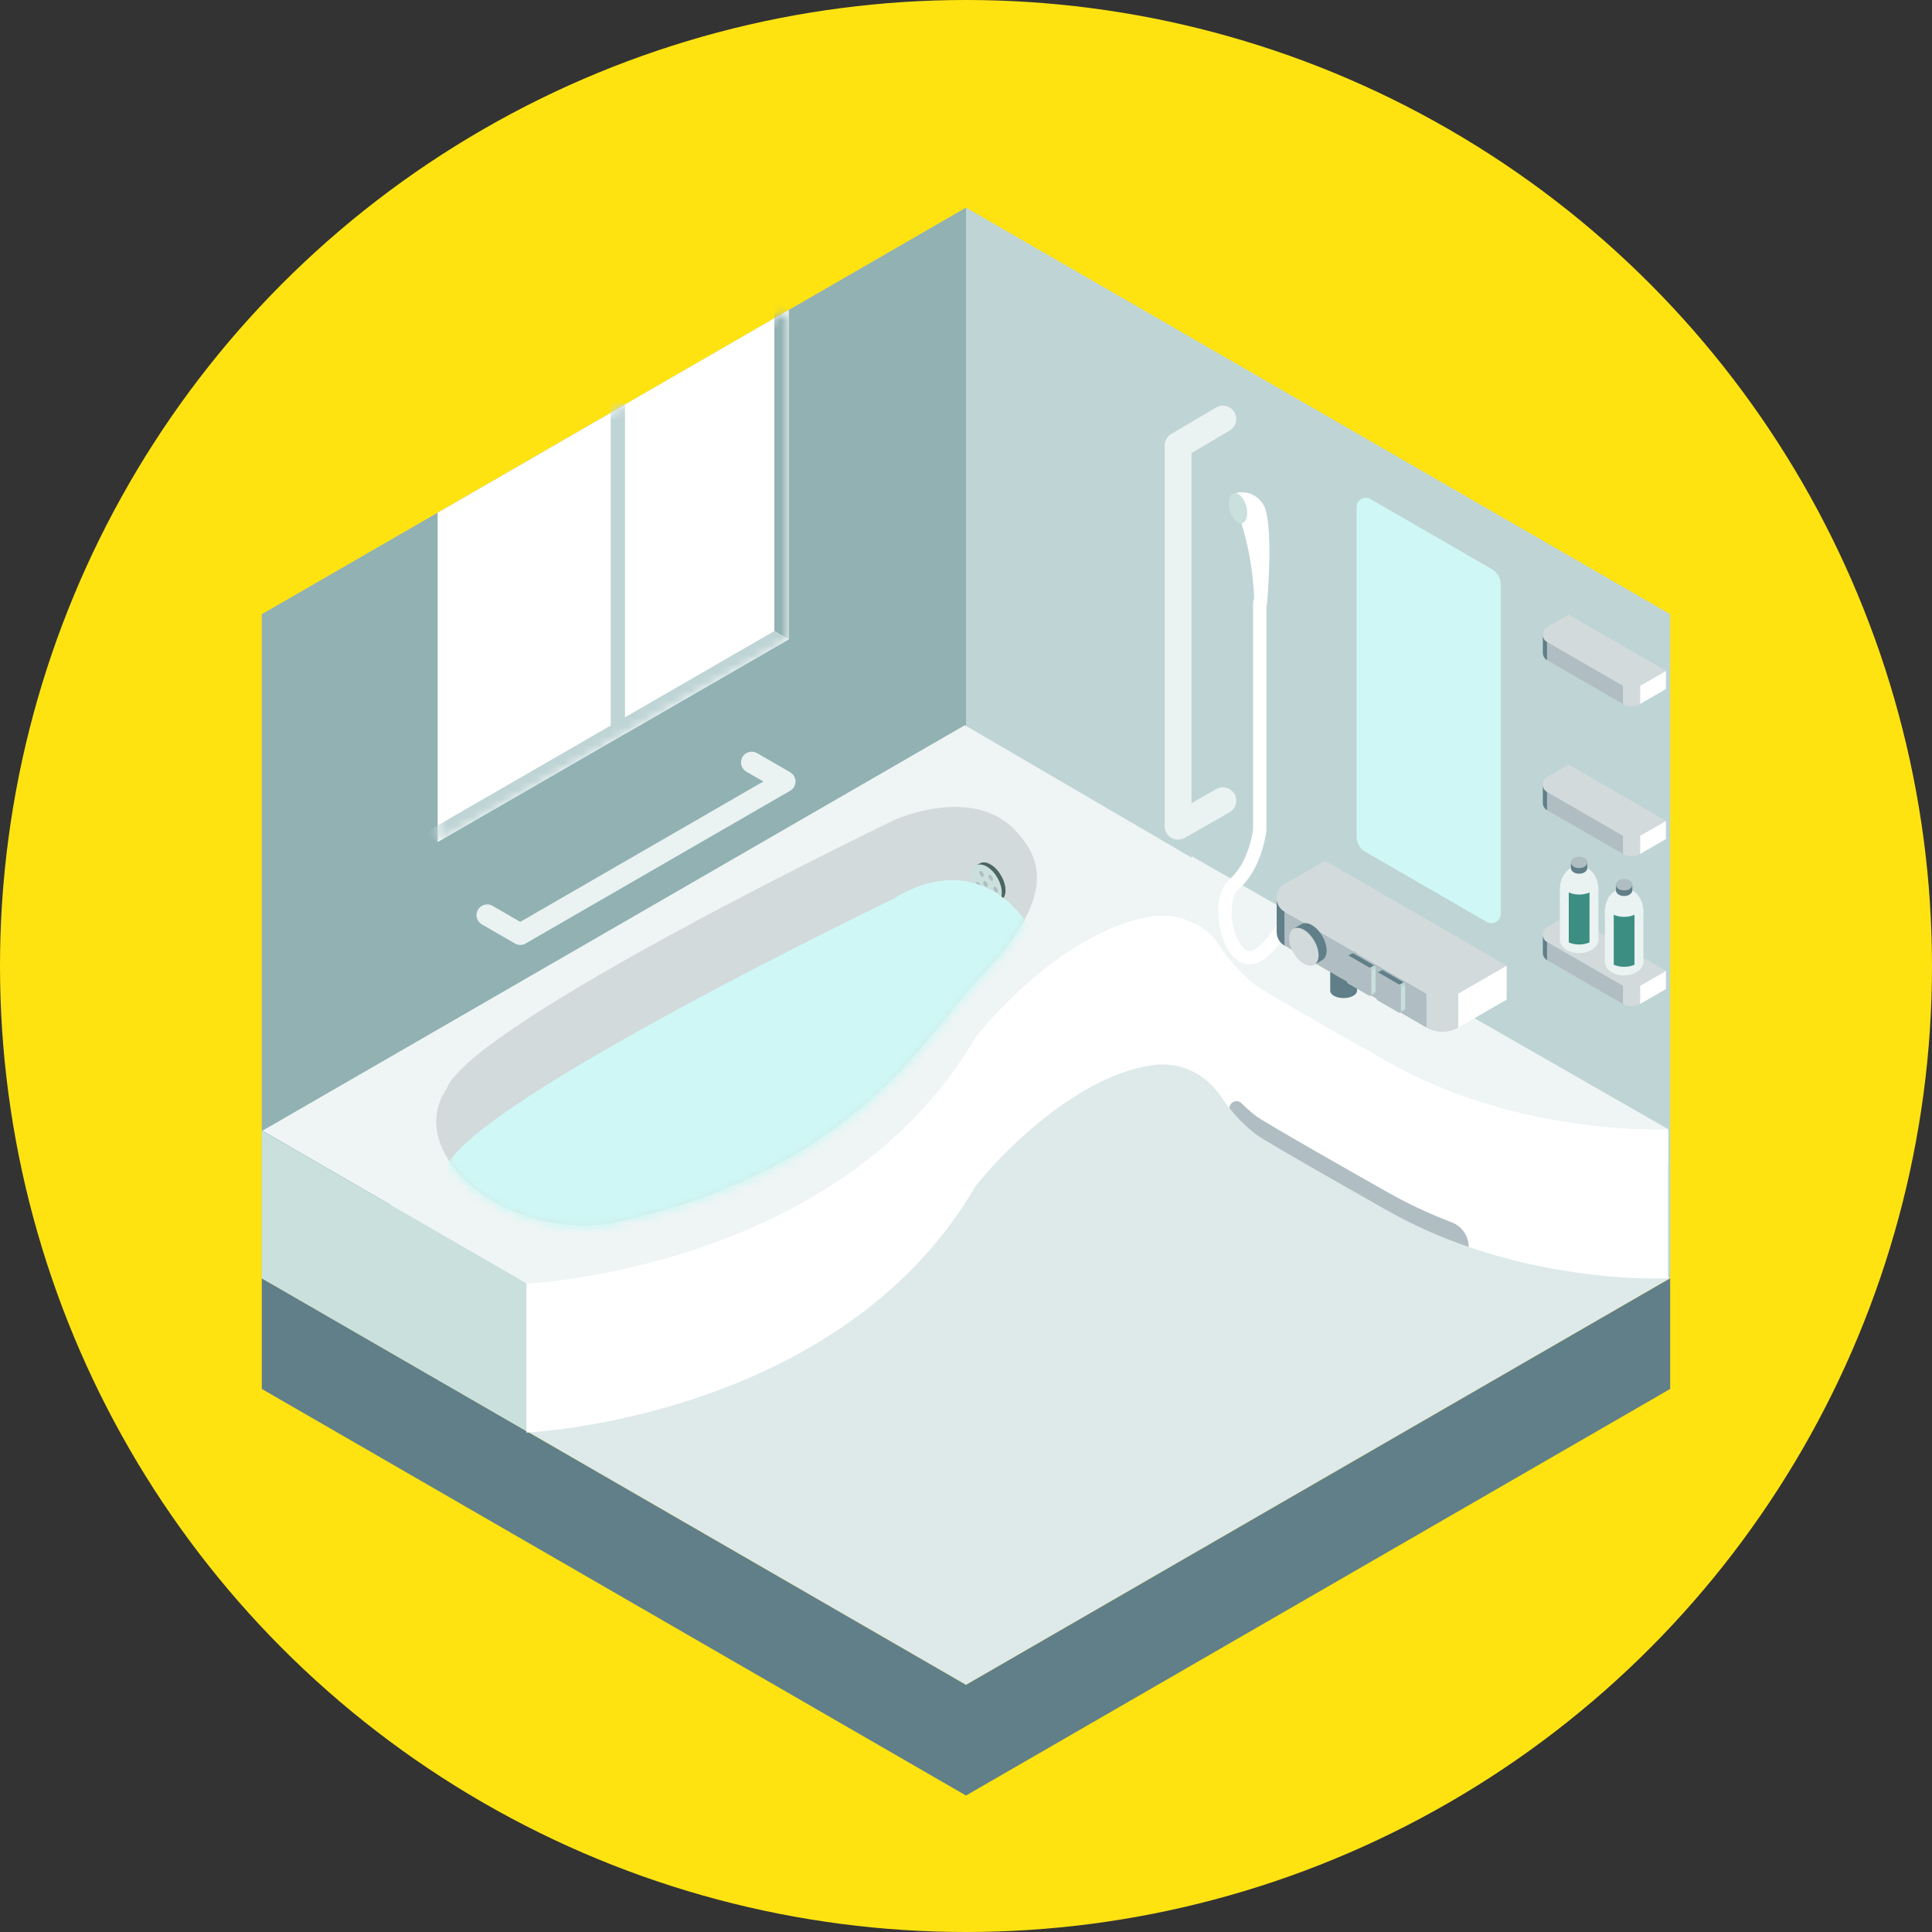
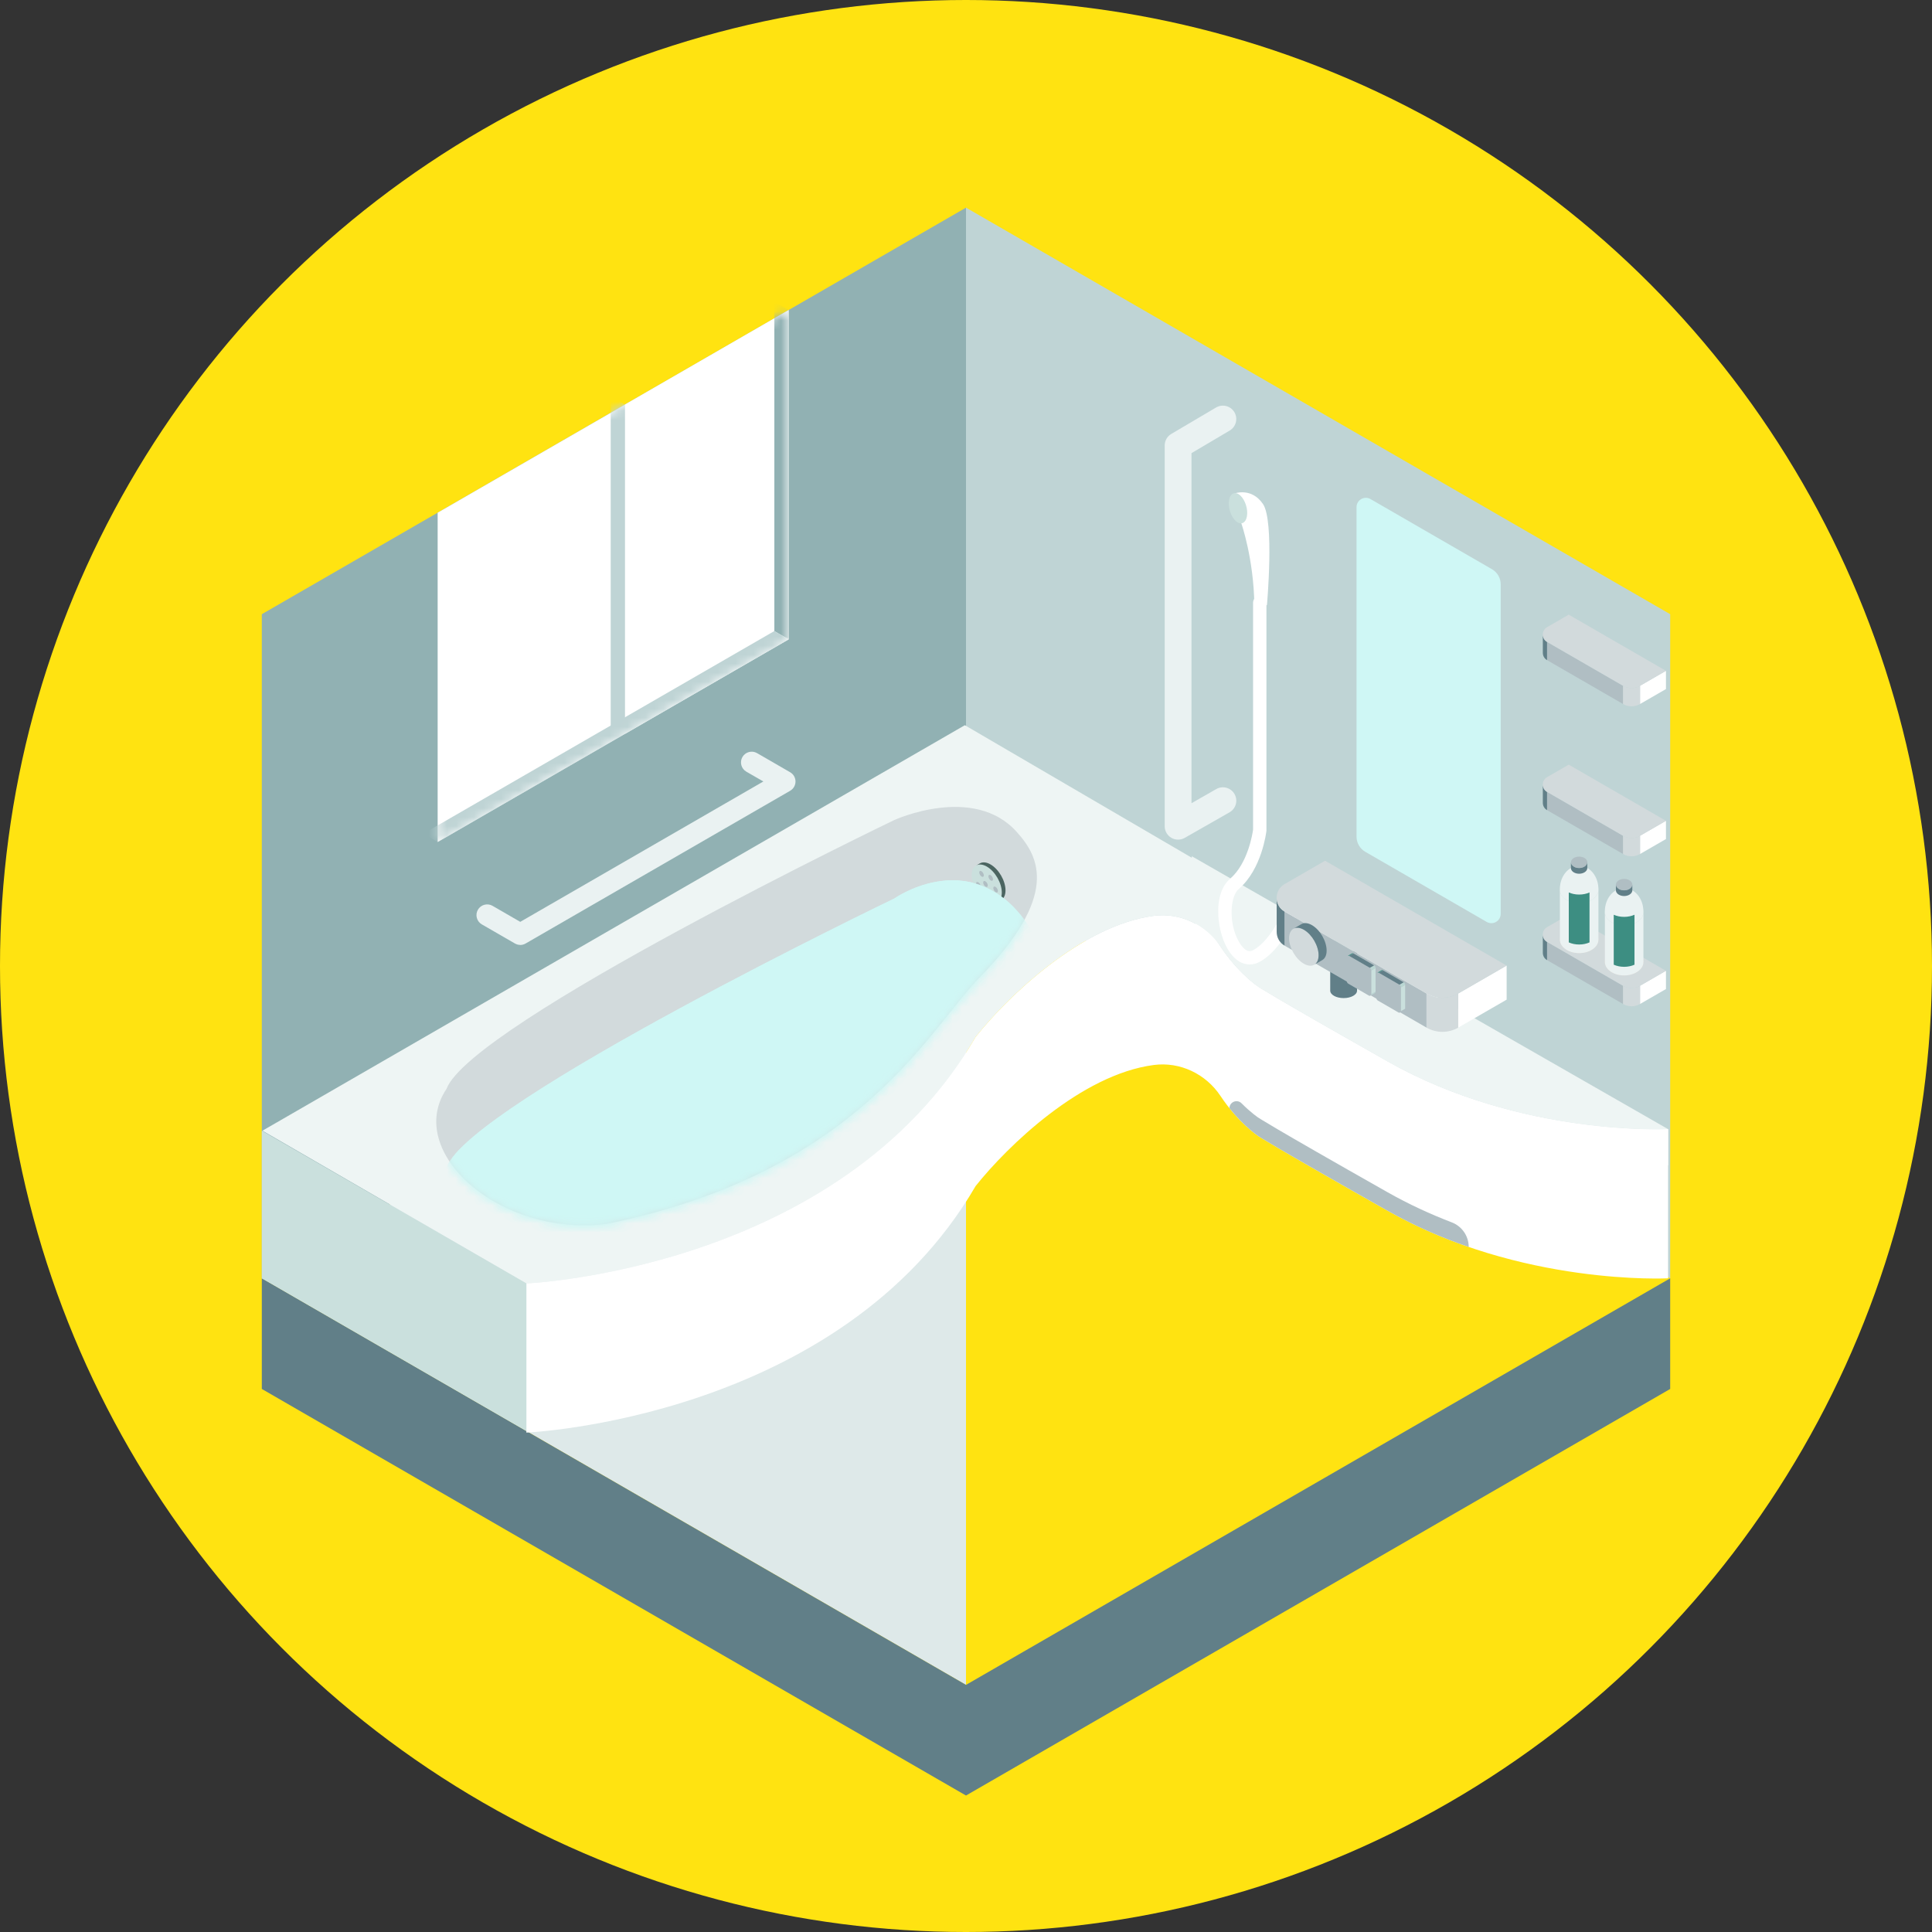
<svg xmlns="http://www.w3.org/2000/svg" width="214" height="214" viewBox="0 0 214 214" fill="none">
  <rect x="0" y="0" width="214" height="214" fill="#333333" stroke="none" />
  <circle cx="107" cy="107" r="107" fill="#FFE311" />
  <mask id="mask0_8346_12388" style="mask-type:alpha" maskUnits="userSpaceOnUse" x="0" y="0" width="214" height="214">
    <circle cx="107" cy="107" r="107" fill="#FF6666" />
  </mask>
  <g mask="url(#mask0_8346_12388)">
    <path d="M185 68.032L107 23V96.562L185 141.593V68.032Z" fill="#BFD4D5" />
    <path d="M29 68.032L107 23V96.562L29 141.593V68.032Z" fill="#91B1B3" />
-     <path d="M29 141.593L107 186.628L185 141.593L107 96.561L29 141.593Z" fill="#DEE9E9" />
+     <path d="M29 141.593L107 186.628L107 96.561L29 141.593Z" fill="#DEE9E9" />
    <path d="M107 186.628L29 141.593V153.849L107 198.884V186.628Z" fill="#617F88" />
    <path d="M107 186.628L185 141.593V153.849L107 198.884V186.628Z" fill="#617F88" />
    <path d="M48.477 93.269L87.356 70.82V34.344L48.477 56.79V93.269Z" fill="white" />
    <path opacity="0.7" d="M87.356 34.344L69.228 44.81V81.289L87.356 70.82V34.344Z" fill="white" />
    <mask id="mask1_8346_12388" style="mask-type:luminance" maskUnits="userSpaceOnUse" x="48" y="34" width="40" height="60">
      <path d="M48.475 93.269L87.354 70.82V34.344L48.475 56.789V93.269Z" fill="white" />
    </mask>
    <g mask="url(#mask1_8346_12388)">
      <path d="M85.772 69.906L87.357 70.82V34.344L85.772 33.43V69.906Z" fill="#91B1B3" />
      <path d="M46.885 92.348L48.477 93.269L87.356 70.82L85.764 69.903L46.885 92.348Z" fill="#BFD4D5" />
      <path d="M67.645 80.374L69.228 81.289V44.822L67.645 43.908V80.374Z" fill="#BFD4D5" />
    </g>
    <path d="M132.007 98.837C132.379 108.721 139.378 113.313 139.378 113.313C139.378 113.313 140.396 114.052 153.704 121.584C168.444 129.924 184.77 129.067 184.77 129.067V125.072C184.77 125.072 168.444 125.932 153.704 117.588C140.396 110.056 139.378 109.318 139.378 109.318C139.378 109.318 132.379 104.726 132.007 94.841V98.837Z" fill="white" />
    <path d="M111.083 107.948C104.757 114.443 96.407 131.584 65.839 137.864C52.861 139.491 41.282 129.113 46.398 121.487C49.389 113.548 100.714 88.869 100.714 88.869C100.714 88.869 108.99 83.015 115.588 90.336C118.355 93.404 120.701 98.07 111.083 107.951V107.948Z" fill="white" />
    <path d="M106.869 80.326L132.019 95.014C132.019 94.957 132.01 94.899 132.01 94.841L184.773 125.072C184.773 125.072 168.447 125.932 153.707 117.588C140.399 110.056 139.381 109.318 139.381 109.318C139.381 109.318 137.189 107.877 135.193 104.873C133.57 102.428 130.72 101.064 127.809 101.443C119.802 102.486 111.606 110.412 108.069 114.854C93.06 140.669 58.307 142.161 58.307 142.161L29.074 125.242L106.869 80.329V80.326Z" fill="#EEF5F4" />
    <path d="M58.303 158.682C58.303 158.682 93.052 157.193 108.065 131.375C111.601 126.933 119.798 119.007 127.805 117.964C130.715 117.585 133.565 118.952 135.189 121.394C137.185 124.398 139.377 125.839 139.377 125.839C139.377 125.839 140.394 126.577 153.703 134.109C168.443 142.45 184.768 141.593 184.768 141.593V125.072C184.768 125.072 168.443 125.932 153.703 117.588C140.394 110.056 139.377 109.318 139.377 109.318C139.377 109.318 137.185 107.877 135.189 104.873C133.565 102.428 130.715 101.064 127.805 101.443C119.798 102.486 111.601 110.412 108.065 114.854C93.055 140.669 58.303 142.161 58.303 142.161V158.682Z" fill="white" />
    <path d="M108.522 108.256C102.748 114.187 95.12 129.841 67.206 135.573C55.354 137.059 44.78 127.582 49.453 120.618C52.184 113.368 99.054 90.833 99.054 90.833C99.054 90.833 107.87 86.799 112.639 92.172C115.165 94.973 117.308 99.235 108.525 108.256H108.522Z" fill="#D2DADC" />
    <mask id="mask2_8346_12388" style="mask-type:luminance" maskUnits="userSpaceOnUse" x="48" y="89" width="67" height="47">
      <path d="M108.522 108.256C102.748 114.186 95.12 129.841 67.206 135.573C55.354 137.058 44.78 127.582 49.453 120.618C52.184 113.368 99.054 90.833 99.054 90.833C99.054 90.833 107.87 86.799 112.639 92.171C115.165 94.973 117.308 99.235 108.525 108.256H108.522Z" fill="white" />
    </mask>
    <g mask="url(#mask2_8346_12388)">
      <path d="M108.522 116.952C102.748 122.883 95.12 138.538 67.206 144.269C55.354 145.755 44.78 136.278 49.453 129.314C52.184 122.065 99.054 99.53 99.054 99.53C99.054 99.53 106.612 94.183 112.639 100.868C115.165 103.669 117.308 107.931 108.525 116.952H108.522Z" fill="#CFF7F5" />
    </g>
    <path d="M58.303 142.158L29 125.242V141.593L58.303 158.512V142.158Z" fill="#CAE0DD" />
    <path d="M57.624 104.671C57.829 104.671 58.035 104.617 58.217 104.511L87.521 87.592C87.887 87.38 88.115 86.988 88.115 86.565C88.115 86.141 87.89 85.75 87.521 85.538L83.856 83.42C83.288 83.092 82.563 83.288 82.235 83.853C81.908 84.421 82.1 85.146 82.668 85.474L84.555 86.561L57.627 102.11L54.556 100.335C53.988 100.008 53.262 100.204 52.935 100.769C52.608 101.337 52.803 102.062 53.368 102.389L57.033 104.504C57.216 104.61 57.422 104.665 57.627 104.665L57.624 104.671Z" fill="#EAF2F2" />
    <path d="M139.378 123.795C139.378 123.795 140.395 124.533 153.704 132.065C156.056 133.397 158.447 134.491 160.806 135.396C161.936 135.829 162.683 136.911 162.683 138.124C159.724 137.107 156.682 135.797 153.704 134.112C140.395 126.58 139.378 125.842 139.378 125.842C139.378 125.842 137.847 124.835 136.182 122.755C136.182 122.059 137.026 121.712 137.52 122.206C138.585 123.275 139.378 123.798 139.378 123.798V123.795Z" fill="#B0BEC3" />
    <path d="M109.305 95.987C110.226 96.52 110.967 97.807 110.964 98.863C110.964 99.918 110.213 100.345 109.292 99.816C108.371 99.283 107.63 97.996 107.633 96.94C107.633 95.885 108.384 95.458 109.305 95.987Z" fill="#CAE0DD" />
    <path d="M110.889 99.694L110.478 99.931C110.777 99.758 110.963 99.389 110.966 98.862C110.966 97.807 110.225 96.517 109.307 95.987C108.845 95.721 108.428 95.695 108.126 95.868L108.537 95.631C108.838 95.458 109.256 95.483 109.718 95.75C110.639 96.282 111.38 97.569 111.377 98.625C111.377 99.151 111.191 99.52 110.889 99.694Z" fill="#4B6561" />
    <path d="M110.258 98.227C110.396 98.301 110.518 98.497 110.531 98.664C110.544 98.831 110.438 98.907 110.3 98.83C110.162 98.757 110.04 98.561 110.027 98.394C110.015 98.227 110.12 98.15 110.258 98.227Z" fill="#B0BEC3" />
    <path d="M109.716 96.931C109.854 97.004 109.975 97.2 109.988 97.367C110.001 97.534 109.895 97.611 109.757 97.534C109.619 97.46 109.497 97.264 109.484 97.098C109.472 96.931 109.578 96.854 109.716 96.931Z" fill="#B0BEC3" />
    <path d="M109.417 98.526C109.555 98.599 109.677 98.795 109.689 98.962C109.702 99.129 109.596 99.206 109.458 99.129C109.32 99.055 109.198 98.859 109.186 98.692C109.173 98.526 109.279 98.449 109.417 98.526Z" fill="#B0BEC3" />
    <path d="M109.137 97.614C109.275 97.688 109.397 97.884 109.41 98.051C109.423 98.218 109.317 98.295 109.179 98.218C109.041 98.144 108.919 97.948 108.906 97.781C108.893 97.614 108.999 97.537 109.137 97.614Z" fill="#B0BEC3" />
    <path d="M108.701 96.494C108.839 96.568 108.961 96.764 108.974 96.931C108.986 97.097 108.881 97.175 108.743 97.097C108.605 97.024 108.483 96.828 108.47 96.661C108.457 96.494 108.563 96.417 108.701 96.494Z" fill="#B0BEC3" />
    <path d="M108.351 97.72C108.489 97.794 108.611 97.99 108.624 98.156C108.637 98.323 108.531 98.4 108.393 98.323C108.255 98.25 108.133 98.054 108.12 97.887C108.107 97.72 108.213 97.643 108.351 97.72Z" fill="#B0BEC3" />
    <mask id="mask3_8346_12388" style="mask-type:luminance" maskUnits="userSpaceOnUse" x="48" y="89" width="67" height="47">
      <path d="M108.522 108.256C102.748 114.186 95.12 129.841 67.206 135.573C55.354 137.059 44.78 127.582 49.453 120.618C52.184 113.368 99.054 90.833 99.054 90.833C99.054 90.833 107.87 86.799 112.639 92.171C115.165 94.973 117.308 99.235 108.525 108.256H108.522Z" fill="white" />
    </mask>
    <g mask="url(#mask3_8346_12388)">
      <path d="M108.522 116.953C102.748 122.883 95.12 138.538 67.206 144.269C55.354 145.755 44.78 136.278 49.453 129.314C52.184 122.065 99.054 99.53 99.054 99.53C99.054 99.53 106.612 94.183 112.639 100.868C115.165 103.67 117.308 107.931 108.525 116.953H108.522Z" fill="#CFF7F5" />
    </g>
    <path d="M165.258 63.048L151.808 55.281C151.118 54.883 150.258 55.381 150.258 56.177V92.672C150.258 93.365 150.627 94.004 151.227 94.35L164.677 102.117C165.367 102.515 166.227 102.017 166.227 101.221V64.726C166.227 64.033 165.858 63.394 165.258 63.048Z" fill="#CFF7F5" />
    <path d="M138.418 106.831C138.816 106.831 139.22 106.719 139.615 106.491C142.737 104.691 144.554 99.046 144.631 98.808C144.756 98.417 144.538 98.003 144.149 97.877C143.758 97.752 143.344 97.971 143.219 98.359C143.203 98.413 141.499 103.693 138.874 105.207C138.652 105.336 138.139 105.631 137.445 104.652C136.088 102.736 136.146 99.386 137.211 98.471C139.766 96.283 140.257 92.204 140.276 92.034C140.276 92.005 140.279 91.976 140.279 91.95V66.761C140.279 66.35 139.949 66.02 139.538 66.02C139.127 66.02 138.797 66.35 138.797 66.761V91.902C138.745 92.29 138.235 95.638 136.245 97.345C135.327 98.131 134.865 99.549 134.945 101.34C135.016 102.91 135.497 104.469 136.232 105.506C136.849 106.376 137.616 106.828 138.415 106.828L138.418 106.831Z" fill="white" />
    <path d="M147.34 104.78C147.34 105.236 148.004 105.602 148.826 105.602C149.647 105.602 150.312 105.233 150.312 104.78C150.312 104.328 149.647 103.959 148.826 103.959C148.004 103.959 147.34 104.328 147.34 104.78Z" fill="#CAE0DD" />
    <path d="M150.315 109.732V104.784C150.315 105.239 149.65 105.605 148.829 105.605C148.007 105.605 147.343 105.236 147.343 104.784V109.732C147.343 110.188 148.007 110.554 148.829 110.554C149.65 110.554 150.315 110.185 150.315 109.732Z" fill="#617F88" />
    <path d="M161.521 110.047L166.884 106.95V110.727L161.521 113.824V110.047Z" fill="white" />
    <path d="M158.011 110.047L142.289 100.968V104.745L158.011 113.824V110.047Z" fill="#B0BEC3" />
    <path d="M142.289 104.745C141.705 104.408 141.413 103.818 141.413 103.227V99.44C141.413 100.034 141.705 100.628 142.289 100.965V104.742V104.745Z" fill="#617F88" />
    <path d="M158.012 113.824V110.047C159.096 110.673 160.435 110.673 161.523 110.047V113.824C160.438 114.45 159.1 114.45 158.012 113.824Z" fill="#D2DADC" />
    <path d="M142.289 97.929L146.772 95.339L166.881 106.95L161.519 110.047C160.434 110.672 159.096 110.672 158.008 110.047L142.286 100.968C141.114 100.294 141.114 98.603 142.286 97.929H142.289Z" fill="#D2DADC" />
    <path d="M144.428 102.99C145.33 103.51 146.058 104.774 146.055 105.811C146.055 106.847 145.317 107.264 144.415 106.744C143.513 106.225 142.785 104.96 142.788 103.924C142.788 102.887 143.526 102.47 144.428 102.99Z" fill="#D2DADC" />
    <path d="M146.467 106.343L145.578 106.857C145.873 106.687 146.053 106.324 146.056 105.807C146.056 104.771 145.331 103.509 144.429 102.986C143.977 102.726 143.566 102.701 143.271 102.871L144.159 102.357C144.455 102.187 144.865 102.213 145.318 102.473C146.22 102.993 146.948 104.257 146.945 105.294C146.945 105.81 146.762 106.173 146.467 106.343Z" fill="#617F88" />
    <path d="M155.01 109.074L152.722 107.752C152.603 107.685 152.459 107.768 152.459 107.903V110.544C152.459 110.663 152.523 110.772 152.623 110.83L154.911 112.152C155.03 112.219 155.174 112.136 155.174 112.001V109.36C155.174 109.241 155.11 109.132 155.01 109.074Z" fill="#B0BEC3" />
    <path d="M152.721 107.749L153.19 107.479C153.132 107.444 153.065 107.451 153.013 107.479L152.545 107.749C152.596 107.72 152.66 107.717 152.721 107.749Z" fill="#3D8E82" />
    <path d="M155.177 109.357L155.645 109.087V111.728L155.177 111.998V109.357Z" fill="#CAE0DD" />
-     <path d="M155.178 111.998C155.178 112.066 155.139 112.12 155.088 112.152L155.556 111.883C155.608 111.854 155.646 111.799 155.646 111.729L155.178 111.998Z" fill="#BAD7D3" />
    <path d="M155.177 109.357L155.645 109.087C155.645 108.969 155.581 108.859 155.478 108.802L155.01 109.074C155.112 109.129 155.173 109.238 155.173 109.357H155.177Z" fill="#BAD7D3" />
    <path d="M155.479 108.802L155.011 109.071L152.723 107.749L153.191 107.48L155.479 108.802Z" fill="#617F88" />
    <path d="M151.733 107.203L149.445 105.881C149.326 105.814 149.182 105.897 149.182 106.032V108.673C149.182 108.792 149.246 108.901 149.345 108.959L151.633 110.281C151.752 110.348 151.897 110.265 151.897 110.13V107.489C151.897 107.37 151.832 107.261 151.733 107.203Z" fill="#B0BEC3" />
    <path d="M149.445 105.881L149.914 105.612C149.856 105.576 149.788 105.583 149.737 105.612L149.269 105.881C149.32 105.852 149.384 105.849 149.445 105.881Z" fill="#3D8E82" />
    <path d="M151.899 107.486L152.368 107.216V109.857L151.899 110.127V107.486Z" fill="#CAE0DD" />
    <path d="M151.899 110.127C151.899 110.194 151.861 110.249 151.81 110.281L152.278 110.011C152.329 109.982 152.368 109.928 152.368 109.857L151.899 110.127Z" fill="#BAD7D3" />
    <path d="M151.899 107.485L152.368 107.216C152.368 107.097 152.304 106.988 152.201 106.93L151.732 107.203C151.835 107.258 151.896 107.367 151.896 107.485H151.899Z" fill="#BAD7D3" />
    <path d="M152.202 106.93L151.733 107.2L149.445 105.881L149.914 105.608L152.202 106.93Z" fill="#617F88" />
    <path d="M136.745 54.659C136.745 54.659 138.613 53.953 139.893 55.824C141.174 57.695 140.336 67.005 140.336 67.005C140.336 67.005 139.778 67.448 138.937 67.014C138.873 61.873 137.499 57.974 137.499 57.974L136.745 54.662V54.659Z" fill="white" />
    <path d="M137.384 54.883C137.929 55.384 138.26 56.421 138.115 57.2C137.974 57.977 137.416 58.202 136.87 57.701C136.325 57.2 135.994 56.164 136.138 55.384C136.28 54.607 136.838 54.383 137.384 54.883Z" fill="#CAE0DD" />
    <path d="M181.66 109.187L184.532 107.527V109.552L181.66 111.208V109.187Z" fill="white" />
    <path d="M179.782 109.187L171.361 104.325V106.35L179.782 111.209V109.187Z" fill="#B0BEC3" />
    <path d="M171.361 106.35C171.047 106.17 170.893 105.852 170.893 105.538V103.51C170.893 103.827 171.047 104.145 171.361 104.328V106.353V106.35Z" fill="#617F88" />
    <path d="M179.782 111.208V109.183C180.363 109.52 181.079 109.52 181.663 109.183V111.208C181.082 111.545 180.366 111.545 179.782 111.208Z" fill="#D2DADC" />
    <path d="M171.361 102.697L173.762 101.311L184.532 107.53L181.66 109.19C181.079 109.527 180.363 109.527 179.779 109.19L171.358 104.328C170.732 103.965 170.732 103.063 171.358 102.701L171.361 102.697Z" fill="#D2DADC" />
    <path d="M181.66 92.572L184.532 90.916V92.938L181.66 94.597V92.572Z" fill="white" />
    <path d="M179.782 92.572L171.361 87.71V89.736L179.782 94.597V92.572Z" fill="#B0BEC3" />
    <path d="M171.361 89.736C171.047 89.556 170.893 89.238 170.893 88.924V86.895C170.893 87.213 171.047 87.531 171.361 87.714V89.739V89.736Z" fill="#617F88" />
    <path d="M179.782 94.597V92.573C180.363 92.909 181.079 92.909 181.663 92.573V94.597C181.082 94.934 180.366 94.934 179.782 94.597Z" fill="#D2DADC" />
    <path d="M171.361 86.083L173.762 84.697L184.532 90.916L181.66 92.576C181.079 92.913 180.363 92.913 179.779 92.576L171.358 87.714C170.732 87.351 170.732 86.449 171.358 86.087L171.361 86.083Z" fill="#D2DADC" />
    <path d="M181.66 75.961L184.532 74.302V76.324L181.66 77.983V75.961Z" fill="white" />
    <path d="M179.782 75.962L171.361 71.1V73.121L179.782 77.983V75.962Z" fill="#B0BEC3" />
    <path d="M171.361 73.121C171.047 72.941 170.893 72.624 170.893 72.309V70.281C170.893 70.599 171.047 70.916 171.361 71.099V73.124V73.121Z" fill="#617F88" />
    <path d="M179.782 77.983V75.958C180.363 76.295 181.079 76.295 181.663 75.958V77.983C181.082 78.32 180.366 78.32 179.782 77.983Z" fill="#D2DADC" />
    <path d="M171.361 69.469L173.762 68.083L184.532 74.302L181.66 75.961C181.079 76.298 180.363 76.298 179.779 75.961L171.358 71.099C170.732 70.737 170.732 69.835 171.358 69.472L171.361 69.469Z" fill="#D2DADC" />
    <path d="M130.495 93.002C130.748 93.002 131.002 92.938 131.23 92.807L136.191 89.976C136.903 89.569 137.151 88.664 136.743 87.954C136.335 87.242 135.43 86.995 134.721 87.402L131.977 88.969V50.192L136.207 47.692C136.913 47.274 137.147 46.366 136.73 45.66C136.313 44.954 135.405 44.723 134.699 45.137L129.737 48.067C129.285 48.333 129.009 48.818 129.009 49.344V91.52C129.009 92.049 129.291 92.537 129.747 92.803C129.978 92.938 130.235 93.002 130.491 93.002H130.495Z" fill="#EAF2F2" />
    <path d="M179.897 102.511C181.075 102.511 182.031 101.845 182.031 101.022C182.031 100.2 181.075 99.533 179.897 99.533C178.718 99.533 177.763 100.2 177.763 101.022C177.763 101.845 178.718 102.511 179.897 102.511Z" fill="#CAE0DD" />
    <path d="M182.034 101.025C182.034 101.06 182.034 101.092 182.027 101.124C182.027 101.082 182.031 101.041 182.031 100.996C182.031 101.006 182.031 101.015 182.031 101.022L182.034 101.025Z" fill="#8CBCB5" />
    <path d="M177.763 101C177.763 101.041 177.763 101.086 177.766 101.127C177.763 101.095 177.76 101.06 177.76 101.028C177.76 101.019 177.76 101.009 177.76 101.003L177.763 101Z" fill="#8CBCB5" />
    <path d="M177.763 100.999C177.763 101.041 177.763 101.086 177.766 101.128C177.84 101.904 178.764 102.517 179.897 102.517C181.03 102.517 181.954 101.904 182.028 101.128C182.028 101.086 182.031 101.044 182.031 100.999C182.031 100.983 182.031 100.967 182.031 100.951C182.031 99.526 181.075 98.371 179.897 98.371C178.719 98.371 177.763 99.526 177.763 100.951C177.763 100.967 177.763 100.983 177.763 100.999Z" fill="#EAF2F2" />
    <path d="M179.897 108.044C181.075 108.044 182.031 107.377 182.031 106.555C182.031 105.732 181.075 105.066 179.897 105.066C178.718 105.066 177.763 105.732 177.763 106.555C177.763 107.377 178.718 108.044 179.897 108.044Z" fill="#E3DAD2" />
    <path d="M182.035 106.555V101.022C182.035 101.844 181.079 102.511 179.901 102.511C178.723 102.511 177.767 101.844 177.767 101.022V106.555C177.767 107.376 178.723 108.044 179.901 108.044C181.079 108.044 182.035 107.376 182.035 106.555Z" fill="#EAF2F2" />
    <path d="M178.991 97.986C178.991 98.336 179.399 98.618 179.899 98.618C180.4 98.618 180.808 98.336 180.808 97.986C180.808 97.636 180.4 97.354 179.899 97.354C179.399 97.354 178.991 97.636 178.991 97.986Z" fill="#B0BEC3" />
    <path d="M180.805 98.618V97.986C180.805 98.336 180.397 98.618 179.896 98.618C179.396 98.618 178.988 98.336 178.988 97.986V98.618C178.988 98.968 179.396 99.251 179.896 99.251C180.397 99.251 180.805 98.968 180.805 98.618Z" fill="#617F88" />
    <path d="M179.897 101.558C180.321 101.558 180.715 101.471 181.046 101.324V106.856C180.715 107.004 180.321 107.091 179.897 107.091C179.473 107.091 179.079 107.004 178.748 106.856V101.324C179.079 101.471 179.473 101.558 179.897 101.558Z" fill="#3D8E82" />
    <path d="M174.916 100.04C176.095 100.04 177.05 99.374 177.05 98.551C177.05 97.729 176.095 97.062 174.916 97.062C173.738 97.062 172.782 97.729 172.782 98.551C172.782 99.374 173.738 100.04 174.916 100.04Z" fill="#CAE0DD" />
    <path d="M177.048 98.554C177.048 98.589 177.048 98.621 177.042 98.653C177.042 98.612 177.045 98.57 177.045 98.525C177.045 98.535 177.045 98.545 177.045 98.551L177.048 98.554Z" fill="#8CBCB5" />
    <path d="M172.781 98.529C172.781 98.57 172.781 98.615 172.784 98.656C172.781 98.625 172.777 98.59 172.777 98.558C172.777 98.548 172.777 98.538 172.777 98.532L172.781 98.529Z" fill="#8CBCB5" />
    <path d="M172.78 98.529C172.78 98.571 172.78 98.615 172.783 98.657C172.857 99.434 173.782 100.047 174.914 100.047C176.047 100.047 176.972 99.434 177.045 98.657C177.045 98.615 177.049 98.574 177.049 98.529C177.049 98.513 177.049 98.497 177.049 98.481C177.049 97.056 176.092 95.9 174.914 95.9C173.737 95.9 172.78 97.056 172.78 98.481C172.78 98.497 172.78 98.513 172.78 98.529Z" fill="#EAF2F2" />
    <path d="M174.916 105.573C176.095 105.573 177.05 104.906 177.05 104.084C177.05 103.262 176.095 102.595 174.916 102.595C173.738 102.595 172.782 103.262 172.782 104.084C172.782 104.906 173.738 105.573 174.916 105.573Z" fill="#E3DAD2" />
    <path d="M177.05 104.084V98.551C177.05 99.373 176.094 100.04 174.916 100.04C173.739 100.04 172.782 99.373 172.782 98.551V104.084C172.782 104.906 173.739 105.573 174.916 105.573C176.094 105.573 177.05 104.906 177.05 104.084Z" fill="#EAF2F2" />
    <path d="M174.007 95.515C174.007 95.865 174.414 96.147 174.915 96.147C175.416 96.147 175.823 95.865 175.823 95.515C175.823 95.165 175.416 94.883 174.915 94.883C174.414 94.883 174.007 95.165 174.007 95.515Z" fill="#B0BEC3" />
    <path d="M175.82 96.148V95.515C175.82 95.865 175.413 96.148 174.912 96.148C174.411 96.148 174.004 95.865 174.004 95.515V96.148C174.004 96.497 174.411 96.78 174.912 96.78C175.413 96.78 175.82 96.497 175.82 96.148Z" fill="#617F88" />
    <path d="M174.915 99.087C175.339 99.087 175.734 99.001 176.064 98.853V104.386C175.734 104.533 175.339 104.62 174.915 104.62C174.492 104.62 174.097 104.533 173.767 104.386V98.853C174.097 99.001 174.492 99.087 174.915 99.087Z" fill="#3D8E82" />
  </g>
</svg>